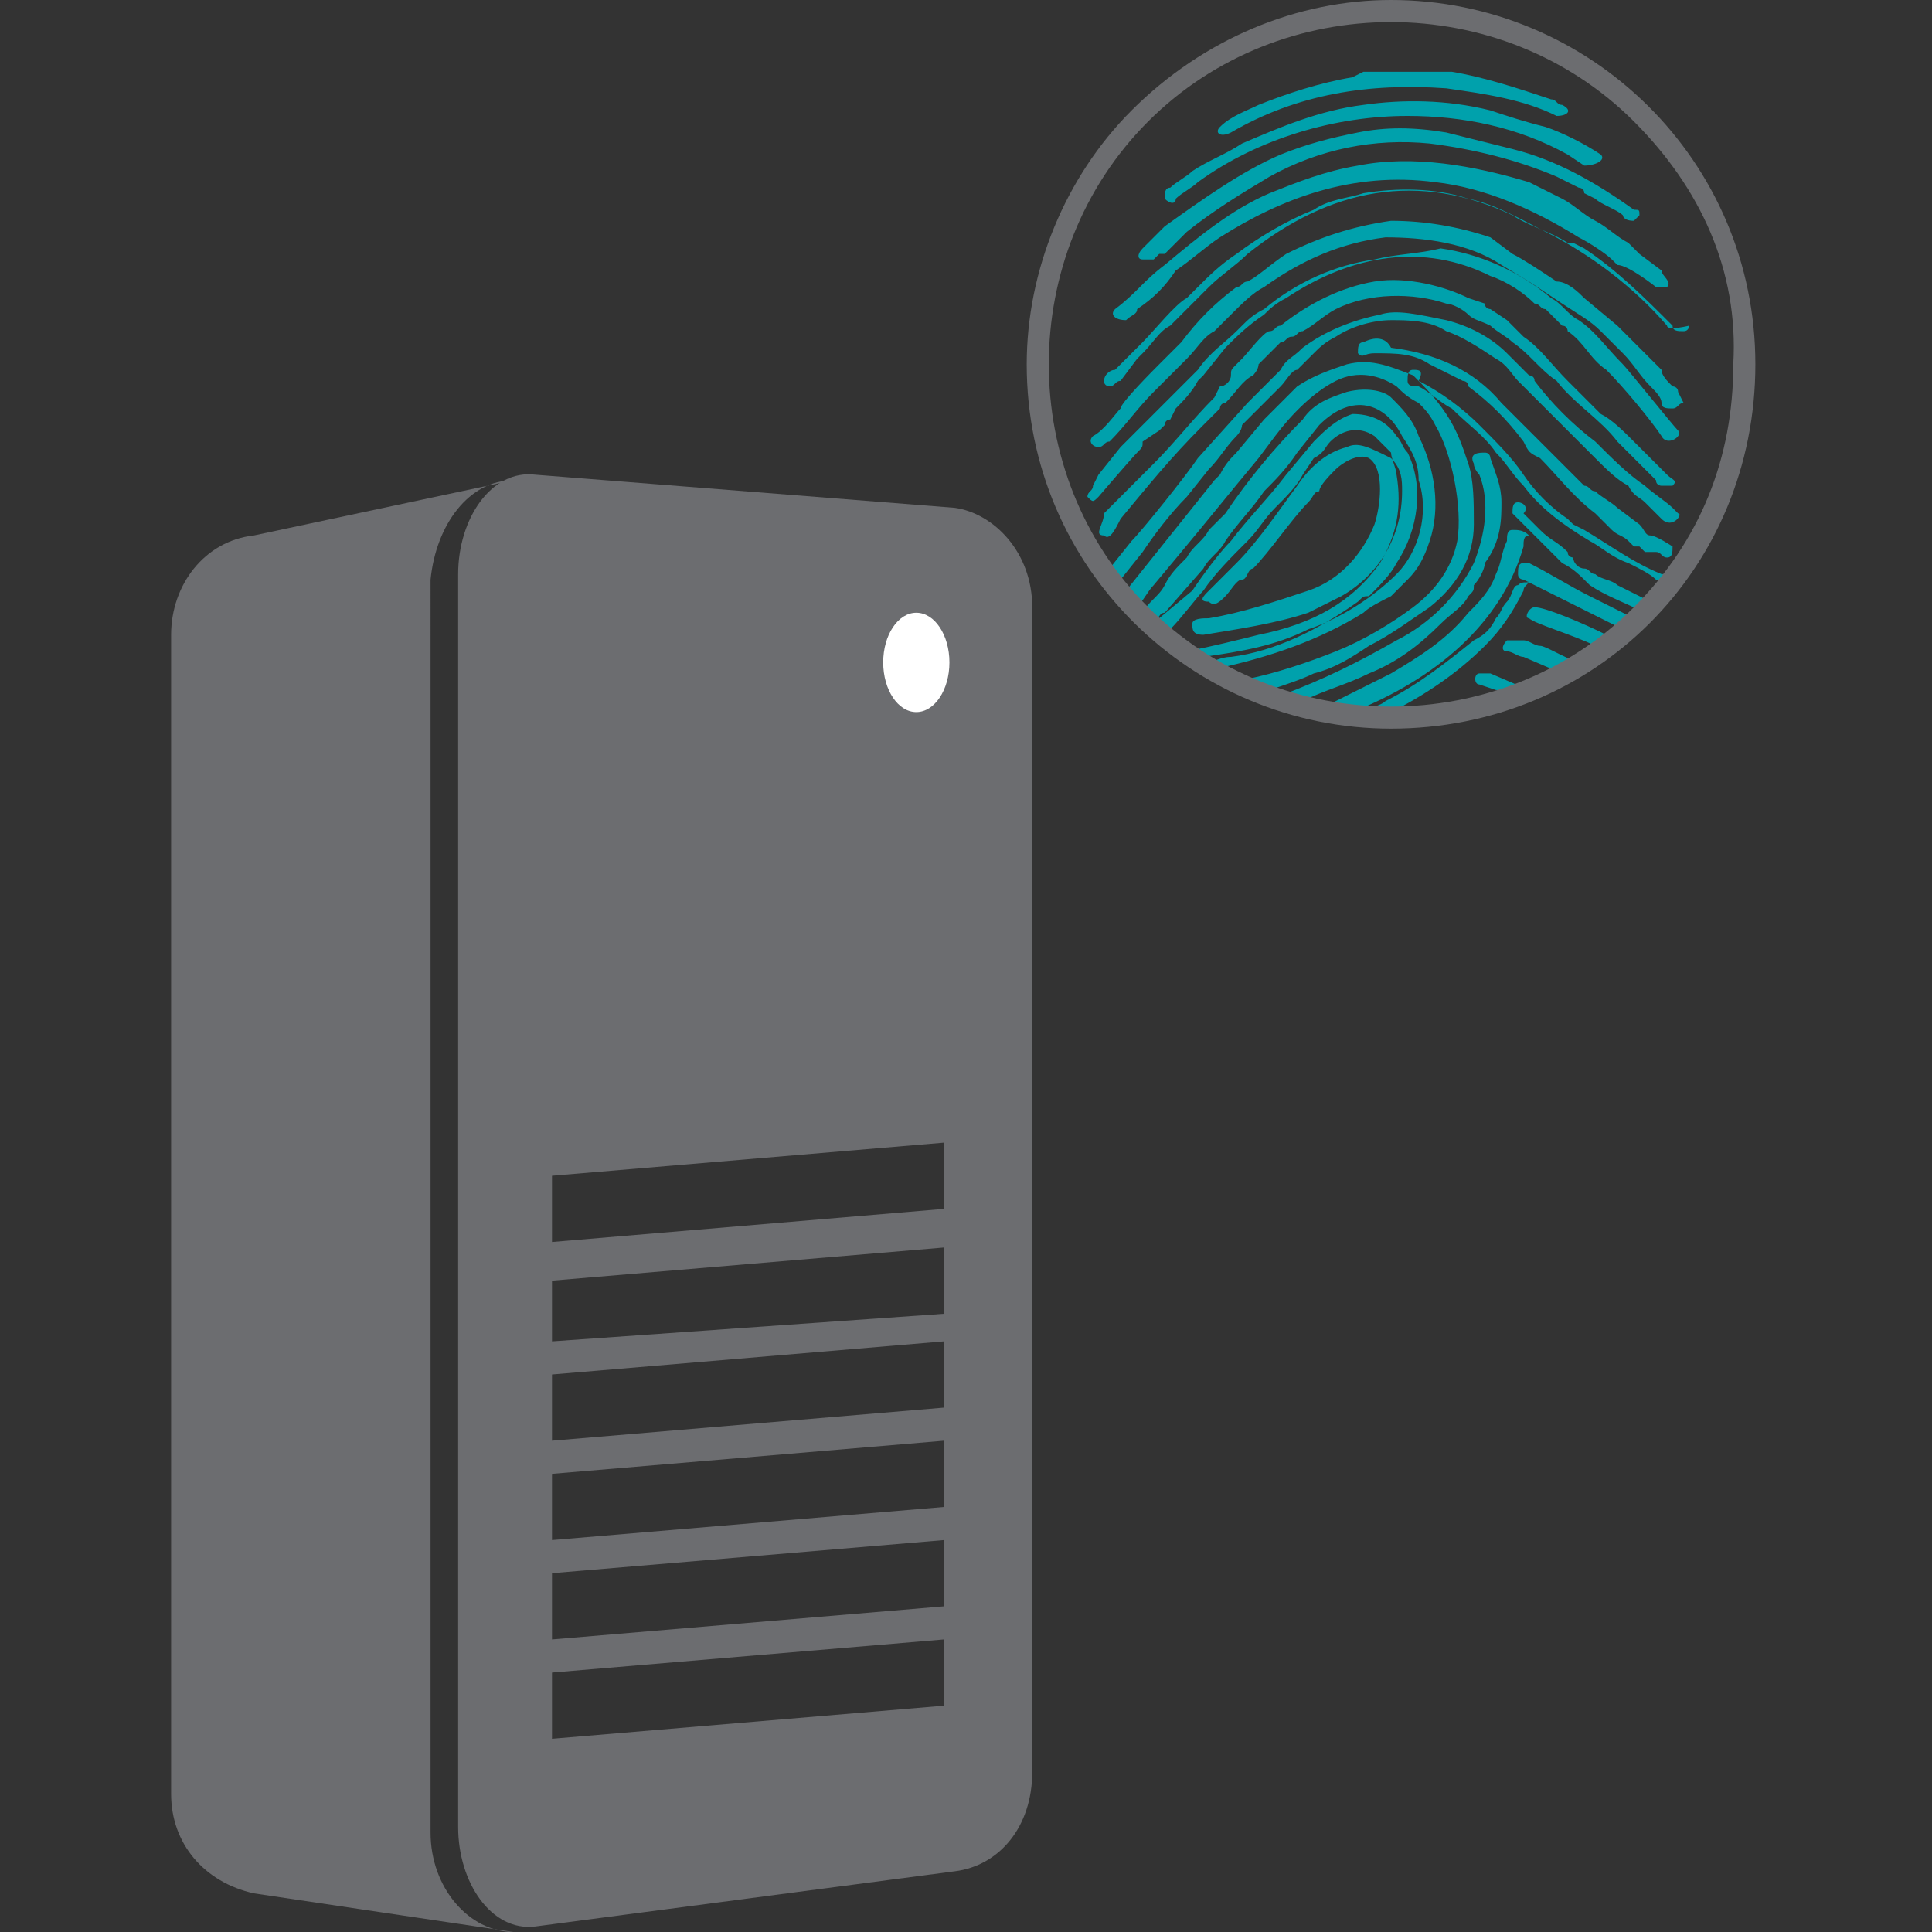
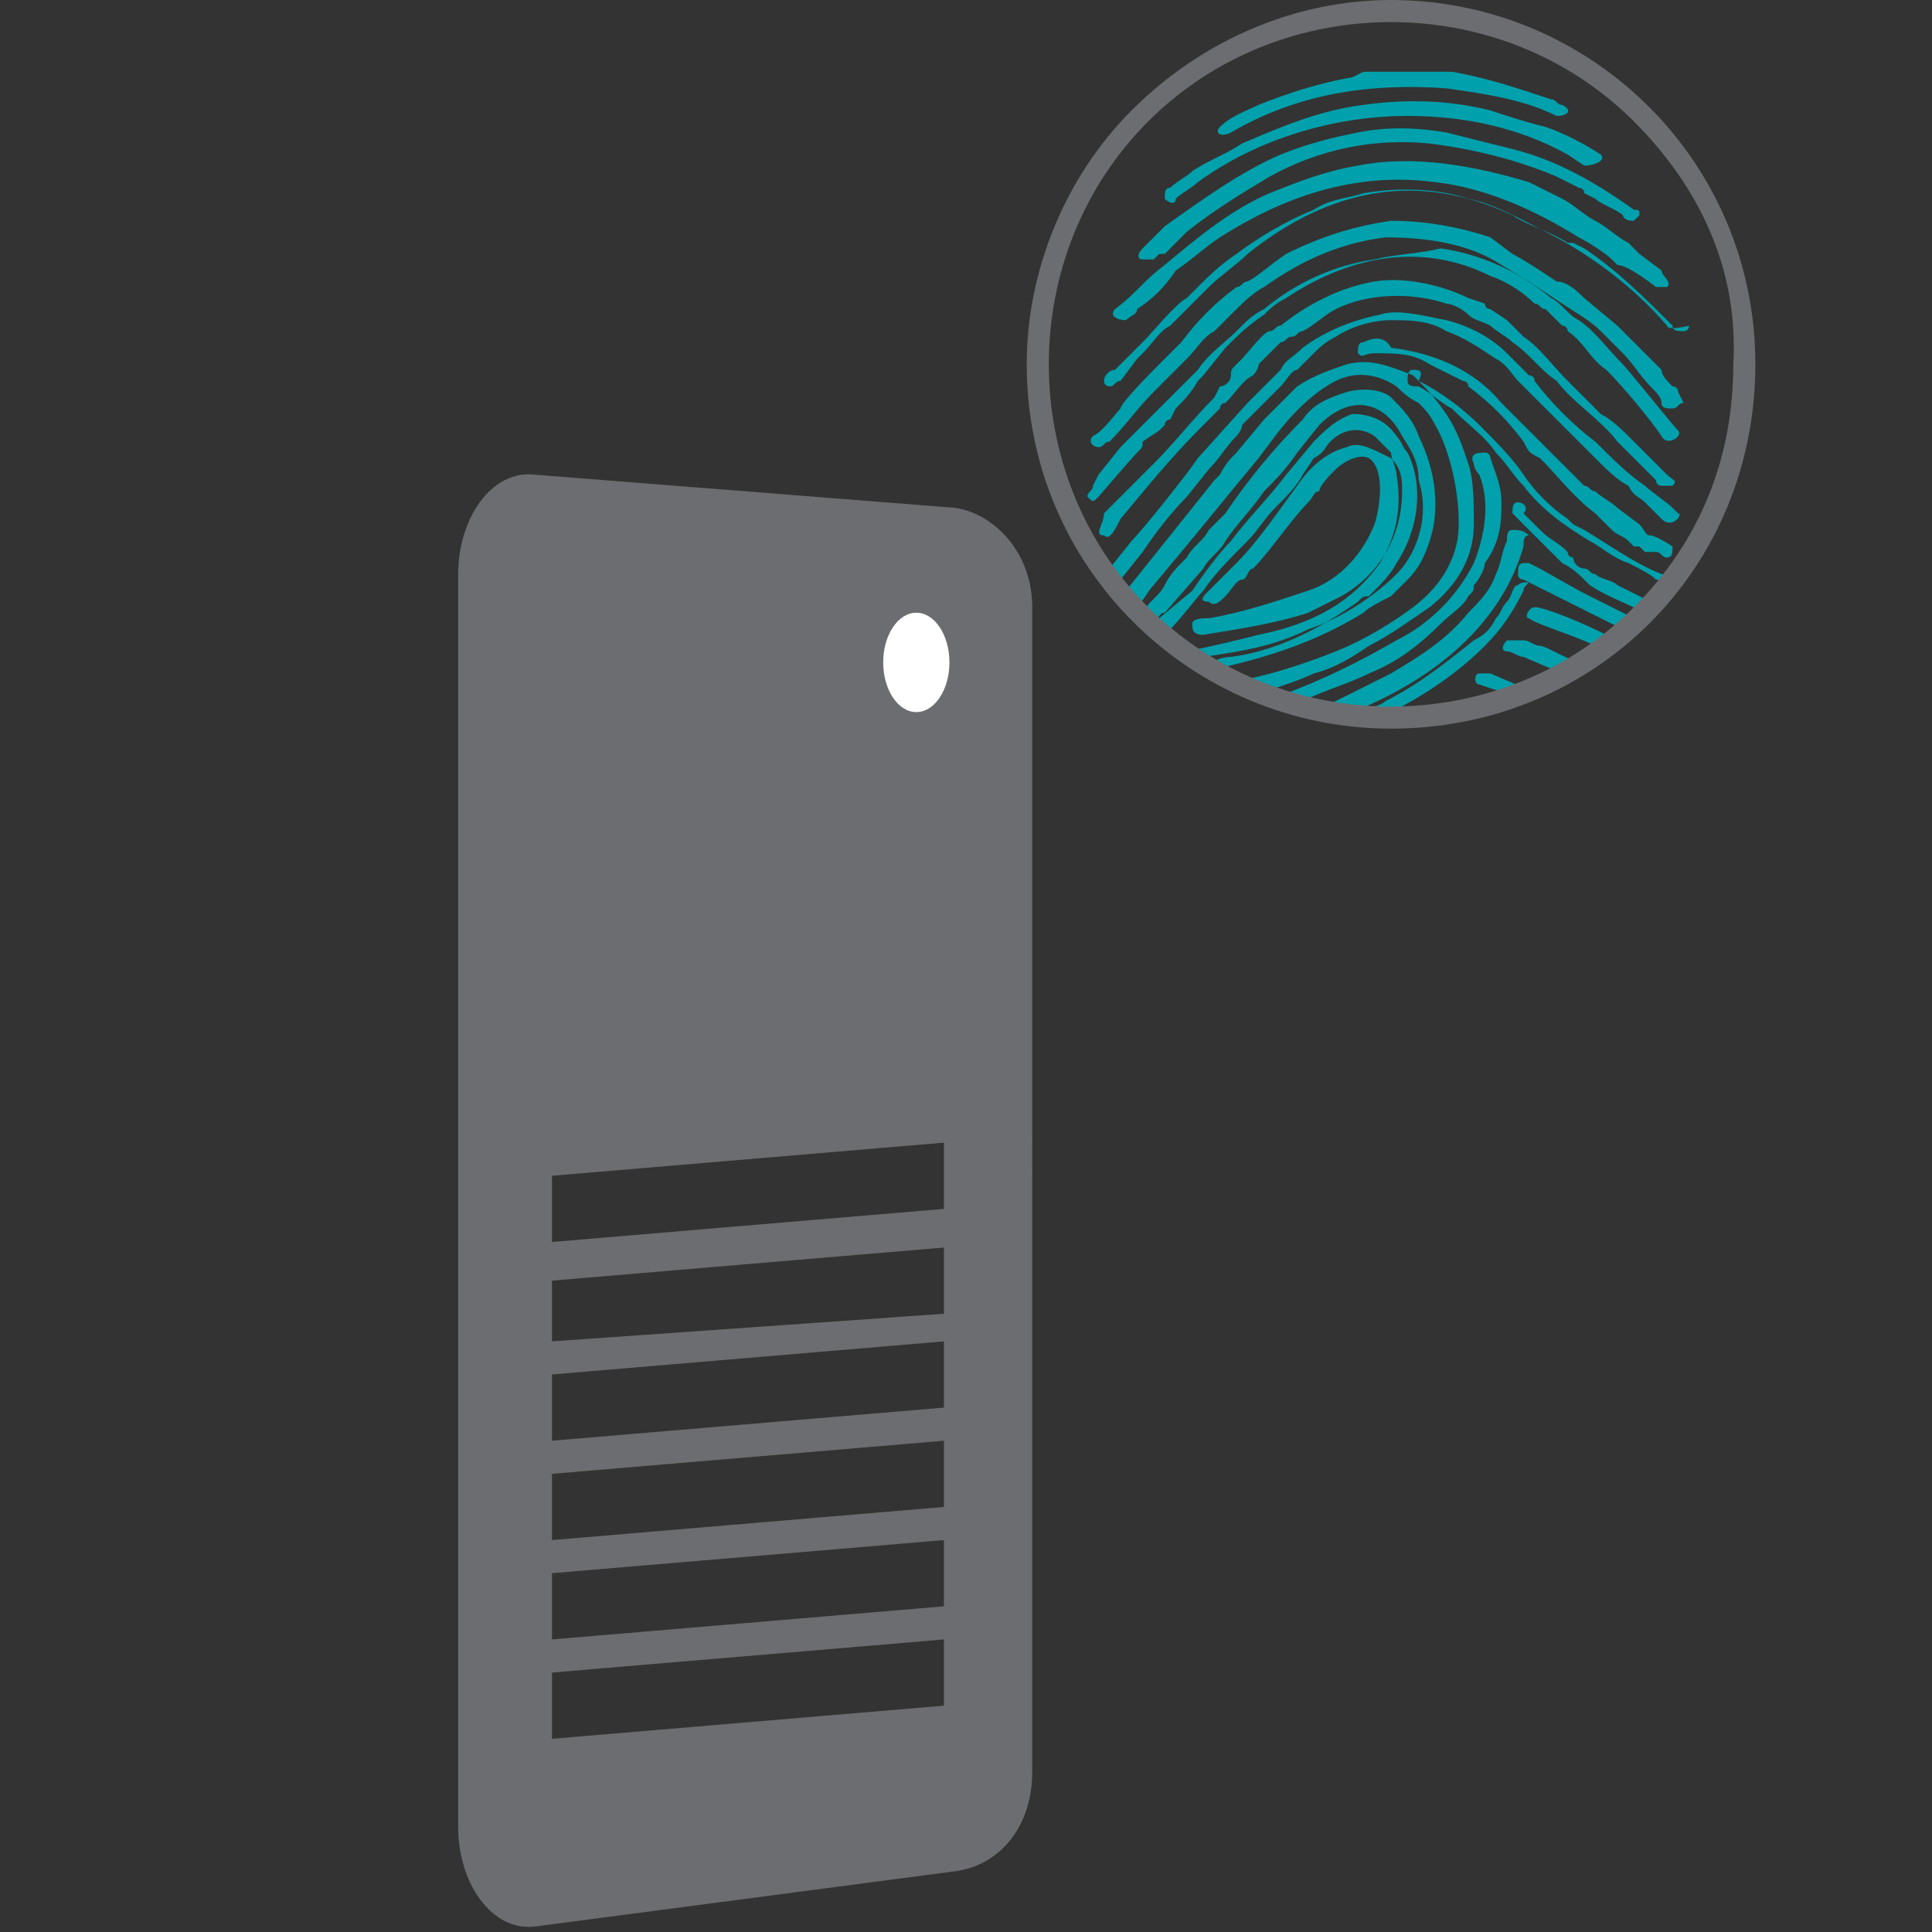
<svg xmlns="http://www.w3.org/2000/svg" version="1.1" id="Layer_1" x="0px" y="0px" viewBox="0 0 35 35" style="enable-background:new 0 0 35 35;" xml:space="preserve">
  <rect x="0" y="0" width="35" height="35" fill="#333333" stroke="none" />
  <style type="text/css">
	.st0{fill-rule:evenodd;clip-rule:evenodd;fill:#00A1AC;}
	.st1{fill:#6C6D70;}
	.st2{fill-rule:evenodd;clip-rule:evenodd;fill:#6C6D70;}
	.st3{fill:#FFFFFF;}
</style>
  <g>
    <path class="st0" d="M24.4,6.6c-0.3,0.1-0.6,0.2-0.9,0.4c-0.2,0.2-0.4,0.4-0.6,0.6l-0.5,0.6c-0.1,0.1-0.2,0.2-0.3,0.4l-0.1,0.1   l-1.6,2l0,0.1l0.2,0.2c0.1-0.1,0.2-0.3,0.3-0.4l0.5-0.6c0.5-0.6,0.9-1.1,1.4-1.7l0.3-0.4c0.3-0.4,0.7-0.8,1.1-1   c0.4-0.2,0.8-0.1,1.1,0.1c0.1,0.1,0.2,0.2,0.4,0.3c0.1,0.1,0.2,0.2,0.3,0.4c0.3,0.5,0.5,1.5,0.4,2.1c-0.1,0.5-0.4,0.9-0.8,1.2   c-0.4,0.3-0.9,0.6-1.4,0.8c-0.5,0.2-1.1,0.4-1.6,0.5c0.1,0.1,0.3,0.1,0.4,0.2c0.3-0.1,0.6-0.2,0.8-0.3c0.4-0.1,0.7-0.3,1-0.5   c0.4-0.2,0.8-0.5,1.1-0.7c0.5-0.4,0.8-0.9,0.8-1.5c0-0.4,0-0.8-0.1-1.1c-0.1-0.3-0.2-0.6-0.4-0.9c-0.2-0.3-0.4-0.5-0.6-0.7   C25.1,6.6,24.8,6.5,24.4,6.6L24.4,6.6z M24.4,7.1c-0.3,0.1-0.6,0.2-0.8,0.5c-0.5,0.5-1,1.1-1.4,1.7c-0.1,0.1-0.2,0.2-0.3,0.3   c-0.1,0.2-0.3,0.3-0.4,0.5c-0.2,0.2-0.3,0.3-0.4,0.5s-0.3,0.3-0.4,0.5c0.1,0.1,0.1,0.1,0.2,0.2c0.1-0.1,0.1-0.2,0.2-0.2l0.7-0.8   c0.1-0.2,0.3-0.3,0.4-0.5c0.2-0.3,0.5-0.6,0.7-0.9c0.2-0.2,0.4-0.4,0.6-0.7l0.4-0.5c0.6-0.6,1.2-0.4,1.5,0.2   c0.2,0.3,0.3,0.5,0.3,0.8c0.2,0.6,0,1.3-0.4,1.7c-0.4,0.4-1,0.8-1.6,1c-0.6,0.3-1.2,0.4-1.9,0.5c0.1,0.1,0.2,0.1,0.3,0.2   c0.9-0.2,1.8-0.5,2.6-1c0.1-0.1,0.3-0.2,0.5-0.3c0,0,0.1-0.1,0.1-0.1c0.1-0.1,0.2-0.2,0.2-0.2c0.2-0.2,0.3-0.4,0.4-0.7   c0.2-0.6,0.1-1.3-0.2-1.9c-0.1-0.3-0.3-0.5-0.5-0.7C25.1,7.1,24.8,7,24.4,7.1L24.4,7.1z M24.9,5.1c-0.6,0.1-1.2,0.4-1.7,0.8   c-0.1,0-0.1,0.1-0.2,0.1c-0.1,0-0.4,0.4-0.5,0.5l-0.1,0.1c-0.1,0.1-0.1,0.1-0.1,0.2S22.2,7,22.1,7L22,7.2c-0.4,0.4-0.7,0.8-1.1,1.2   c-0.1,0.1-0.2,0.2-0.3,0.3l-0.3,0.3c-0.1,0.1-0.2,0.2-0.3,0.3C20,9.5,19.8,9.7,20,9.7c0.1,0.1,0.2-0.1,0.3-0.3   c0.5-0.6,0.9-1.1,1.5-1.7l0.3-0.3c0,0,0-0.1,0.1-0.1c0.2-0.2,0.3-0.4,0.5-0.5c0,0,0.1-0.1,0.1-0.2l0.1-0.1l0.3-0.3   c0.1,0,0.1-0.1,0.2-0.1c0.1,0,0.1-0.1,0.2-0.1c0.2-0.1,0.4-0.3,0.6-0.4c0.6-0.3,1.4-0.3,2-0.1c0.1,0,0.3,0.1,0.4,0.2   c0.1,0.1,0.2,0.1,0.4,0.2c0.1,0.1,0.3,0.2,0.4,0.3c0.3,0.2,0.5,0.5,0.8,0.7c0.3,0.4,0.8,0.7,1.1,1.1c0.2,0.2,0.5,0.5,0.7,0.7   c0,0.1,0.1,0.1,0.1,0.1c0.1,0,0.2,0,0.2,0c0.1-0.1,0-0.1-0.1-0.2c-0.2-0.2-0.4-0.4-0.6-0.6c-0.2-0.2-0.4-0.4-0.6-0.5l-0.3-0.3   c-0.1-0.1-0.2-0.2-0.3-0.3c-0.3-0.3-0.5-0.6-0.8-0.8c-0.1-0.1-0.2-0.2-0.3-0.3l-0.3-0.2c0,0-0.1,0-0.1-0.1l-0.3-0.1   C26.2,5.2,25.5,5,24.9,5.1z M25,5.7C24.5,5.8,24,6,23.6,6.3c-0.2,0.2-0.3,0.2-0.4,0.4c-0.1,0.1-0.5,0.5-0.6,0.6l-0.9,1   c-0.2,0.3-1,1.3-1.2,1.5l-0.4,0.5c0,0-0.1,0.1-0.1,0.1l0.1,0.1c0.1,0,0.1,0,0.2,0c0,0,0.4-0.5,0.4-0.5c0.2-0.3,0.5-0.7,0.8-1   l0.4-0.5c0.2-0.2,0.3-0.4,0.5-0.6c0,0,0,0,0,0c0,0,0.1-0.1,0.1-0.2l0.3-0.3C22.9,7.3,23,7.2,23,7.2L23.2,7c0.1-0.1,0.2-0.3,0.3-0.3   c0.1-0.1,0.2-0.2,0.3-0.3c0.1-0.1,0.2-0.2,0.4-0.3c0.3-0.2,0.7-0.3,1-0.3c0.3,0,0.7,0,1,0.2c0.3,0.1,0.6,0.3,0.9,0.5   c0.2,0.1,0.3,0.3,0.4,0.4c0.3,0.3,0.7,0.7,1,1l0.4,0.4c0.2,0.2,0.4,0.4,0.6,0.5C29.6,9,29.7,9,29.8,9.1l0.3,0.3   c0.2,0.2,0.4-0.1,0.3-0.1c0,0-0.1-0.1-0.1-0.1c-0.1-0.1-0.4-0.3-0.5-0.4c-0.3-0.2-0.6-0.5-0.9-0.8c-0.4-0.3-0.8-0.7-1.1-1.1   c0-0.1-0.1-0.1-0.1-0.1c-0.1-0.1-0.3-0.3-0.4-0.4c-0.3-0.3-0.7-0.5-1.1-0.6C25.7,5.7,25.3,5.6,25,5.7L25,5.7z M24.9,4.7   c-0.7,0.1-1.4,0.4-2,0.9c-0.2,0.1-0.3,0.2-0.4,0.3L22.4,6c-0.2,0.2-0.5,0.4-0.7,0.7l-0.4,0.4c-0.1,0.1-0.1,0.1-0.2,0.2l-0.8,0.8   l-0.4,0.5l-0.1,0.2c0,0.1-0.1,0.1-0.1,0.2c0.1,0.1,0.1,0.1,0.2,0c0,0,0.6-0.7,0.7-0.8c0.1-0.1,0.1-0.1,0.1-0.2L21,7.8   c0,0,0,0,0.1-0.1c0,0,0-0.1,0.1-0.1l0.1-0.2c0.1-0.1,0.3-0.3,0.4-0.5c0,0,0,0,0.1-0.1l0.4-0.5c0.2-0.2,0.4-0.4,0.7-0.6   c0.1-0.1,0.2-0.2,0.4-0.3c1.2-0.8,2.5-1,3.7-0.4c0.3,0.1,0.6,0.3,0.8,0.5c0.1,0,0.1,0.1,0.2,0.1c0.1,0.1,0.2,0.2,0.3,0.3   c0.1,0,0.1,0.1,0.1,0.1c0.3,0.2,0.4,0.5,0.7,0.7c0.3,0.3,0.8,0.9,1,1.2c0.1,0.2,0.4,0,0.3-0.1c-0.1-0.1-0.9-1.1-1-1.2   c-0.3-0.3-0.5-0.6-0.8-0.8c-0.2-0.1-0.3-0.3-0.5-0.4c-0.6-0.5-1.3-0.8-2-0.9C25.7,4.6,25.3,4.6,24.9,4.7L24.9,4.7z M24.5,7.5   C24.2,7.6,24,7.8,23.8,8l-0.5,0.6c-0.3,0.4-0.7,0.8-1,1.2c-0.2,0.2-0.5,0.6-0.7,0.9L21,11.2c0,0,0,0-0.1,0.1   c0.1,0.1,0.1,0.1,0.2,0.2c0,0,0.1-0.1,0.1-0.1c0.2-0.2,0.5-0.6,0.6-0.7c0.2-0.3,0.5-0.6,0.8-0.9c0.2-0.2,0.3-0.4,0.5-0.6   c0.2-0.2,0.4-0.4,0.5-0.6l0.2-0.3C24,8.2,24,8.1,24.1,8c0.2-0.2,0.5-0.3,0.8-0.1C25,8,25.1,8.1,25.2,8.2c0,0.1,0.1,0.3,0.1,0.4   c0.1,0.6,0,1.1-0.3,1.6c-0.5,0.7-1.2,1.1-2.2,1.3c-0.4,0.1-0.8,0.2-1.3,0.3c0.1,0.1,0.2,0.1,0.3,0.2c0.2,0,0.3-0.1,0.5-0.1   c0.8-0.1,1.6-0.5,2.3-1c0.1-0.1,0.1-0.1,0.2-0.1c0.2-0.2,0.4-0.4,0.5-0.6c0.4-0.6,0.5-1.4,0.2-2c-0.1-0.1-0.1-0.2-0.2-0.3   C25.1,7.6,24.8,7.5,24.5,7.5L24.5,7.5z M30.5,7.3L30.5,7.3l-0.1-0.2c0-0.1-0.1-0.1-0.1-0.1c-0.1-0.1-0.2-0.2-0.2-0.3   c-0.1-0.1-0.4-0.4-0.5-0.5l-0.3-0.3l-0.6-0.5c-0.1-0.1-0.3-0.3-0.5-0.3c-0.3-0.2-0.6-0.4-0.8-0.5L27,4.3C26.4,4.1,25.8,4,25.2,4   c-0.7,0.1-1.3,0.3-1.9,0.6C23,4.8,22.8,5,22.6,5.1c-0.1,0-0.1,0.1-0.2,0.1c-0.4,0.3-0.7,0.6-1,1L21,6.6c-0.1,0.1-0.7,0.7-0.7,0.8   c-0.1,0.1-0.3,0.4-0.5,0.5c-0.1,0.1,0,0.2,0.1,0.2c0.1,0,0.1-0.1,0.2-0.1c0.3-0.3,0.5-0.6,0.8-0.9C20.9,7.1,21,7,21,7l0.1-0.1   c0.1-0.1,0.2-0.2,0.3-0.3c0,0,0,0,0.1-0.1c0.2-0.2,0.3-0.4,0.5-0.5l0.3-0.3c0.2-0.2,0.4-0.4,0.6-0.5c0.7-0.5,1.4-0.8,2.2-0.9   c0.7,0,1.5,0.1,2.1,0.5l0.5,0.3l0.3,0.2l0.3,0.2C28.6,5.7,28.8,5.8,29,6c0,0,0.1,0.1,0.1,0.1c0.1,0.1,0.2,0.2,0.3,0.3   c0.2,0.2,0.3,0.4,0.5,0.6c0.1,0.1,0.2,0.2,0.2,0.3c0,0.1,0.1,0.1,0.2,0.1C30.4,7.4,30.4,7.3,30.5,7.3L30.5,7.3z M24.7,3.5   c-0.3,0.1-0.6,0.1-0.9,0.3c-0.5,0.2-1,0.5-1.4,0.8c-0.3,0.2-0.5,0.4-0.7,0.6l-0.2,0.2c-0.2,0.1-0.6,0.6-0.8,0.8c0,0,0,0-0.1,0.1   c-0.1,0.1-0.3,0.3-0.4,0.4C20.1,6.7,20,6.8,20,6.9S20.1,7,20.1,7c0.1,0,0.1-0.1,0.2-0.1l0.3-0.4c0,0,0,0,0.1-0.1   c0.2-0.2,0.3-0.4,0.5-0.5l0.3-0.3l0.1-0.1c0,0,0,0,0.1-0.1l0.1-0.1c0,0,0,0,0.1-0.1c0.2-0.2,0.5-0.4,0.7-0.6   c1.5-1.2,3.1-1.5,4.8-0.7c0.3,0.2,0.7,0.3,1,0.5c0,0,0.1,0,0.1,0l0.2,0.1c0.6,0.4,1.1,0.9,1.6,1.4c0,0.1,0.1,0.1,0.2,0.1   c0.1,0,0.1-0.1,0.1-0.1S30.2,6,30.2,5.9c-0.6-0.7-1.4-1.3-2.2-1.7c-0.4-0.2-0.9-0.5-1.4-0.6C26,3.4,25.3,3.4,24.7,3.5L24.7,3.5z    M24.6,3C24,3.1,23.5,3.3,23,3.5c-0.7,0.3-1.3,0.8-1.9,1.3c-0.4,0.3-0.5,0.5-0.9,0.8c-0.1,0.1,0,0.2,0.2,0.2   c0.1-0.1,0.2-0.1,0.2-0.2c0.3-0.2,0.5-0.4,0.7-0.7c0.3-0.2,0.5-0.4,0.8-0.6c1.1-0.7,2.4-1.2,3.9-1c0.9,0.1,1.8,0.5,2.6,1   c0.2,0.1,0.5,0.3,0.6,0.4c0,0,0,0,0.1,0.1C29.5,4.8,30,5.2,30,5.2c0.1,0,0.1,0,0.2,0c0.1-0.1-0.1-0.2-0.1-0.3l-0.4-0.3   c0,0-0.1-0.1-0.1-0.1l-0.1-0.1c-0.2-0.1-0.4-0.3-0.6-0.4c-0.2-0.1-0.4-0.3-0.6-0.4c-0.2-0.1-0.4-0.2-0.6-0.3   C26.7,3,25.6,2.8,24.6,3L24.6,3z M24.4,8.1c-0.4,0.1-0.7,0.4-0.9,0.7c-0.3,0.4-0.7,1-1.1,1.4c-0.2,0.2-0.3,0.3-0.5,0.5   c-0.1,0.1-0.2,0.2,0,0.2c0.1,0.1,0.2,0,0.3-0.1c0.1-0.1,0.2-0.3,0.3-0.3c0.1,0,0.1-0.2,0.2-0.2c0.3-0.3,0.7-0.9,1-1.2   c0.1-0.1,0.1-0.2,0.2-0.2c0-0.1,0.2-0.3,0.3-0.4c0,0,0,0,0,0c0.1-0.1,0.4-0.3,0.6-0.2c0.3,0.2,0.2,0.9,0.1,1.2   c-0.2,0.5-0.6,1-1.2,1.2c-0.6,0.2-1.2,0.4-1.8,0.5c-0.1,0-0.3,0-0.3,0.1c0,0.1,0,0.2,0.2,0.2c0.6-0.1,1.3-0.2,1.9-0.4   c0.2-0.1,0.4-0.2,0.6-0.3c0.7-0.4,1.1-1.1,1.1-1.9c0-0.2,0-0.4-0.2-0.6C24.8,8.1,24.6,8,24.4,8.1L24.4,8.1z M24.6,2.4   c-0.5,0.1-0.9,0.2-1.4,0.4c-0.7,0.3-1.4,0.8-2.1,1.3l-0.4,0.4c-0.1,0.1-0.1,0.2,0,0.2c0.1,0,0.1,0,0.2,0c0,0,0,0,0.1-0.1   c0,0,0,0,0.1,0c0.1-0.1,0.1-0.1,0.2-0.2l0.2-0.2c0.5-0.4,1-0.7,1.5-1c0.9-0.5,1.9-0.7,2.9-0.6c0.8,0.1,1.6,0.3,2.3,0.6l0.4,0.2   c0,0,0.1,0,0.1,0.1l0.2,0.1c0.1,0.1,0.4,0.2,0.5,0.3C29.4,3.9,29.4,4,29.6,4c0,0,0.1-0.1,0.1-0.1c0-0.1,0-0.1-0.1-0.1   c-0.7-0.5-1.4-0.9-2.2-1.1c-0.4-0.1-0.8-0.2-1.2-0.3C25.6,2.3,25.1,2.3,24.6,2.4L24.6,2.4z M27.2,9.1c0-0.3-0.1-0.5-0.2-0.8   c0,0,0-0.1-0.1-0.1c-0.1,0-0.3,0-0.2,0.2c0,0.1,0.1,0.2,0.1,0.2c0.2,0.5,0.1,1.1-0.1,1.6c-0.3,0.6-0.8,1.1-1.4,1.4   c-0.7,0.4-1.3,0.7-2.1,1c0.1,0,0.3,0.1,0.4,0.1c0.4-0.2,0.8-0.3,1.2-0.5c0.5-0.2,0.9-0.5,1.3-0.9c0.2-0.2,0.4-0.3,0.5-0.5   c0.1-0.1,0.1-0.1,0.1-0.2c0.1-0.1,0.2-0.3,0.2-0.4C27.2,9.8,27.2,9.4,27.2,9.1L27.2,9.1z M24.7,1.9c-0.8,0.1-1.5,0.4-2.2,0.7   c-0.3,0.2-0.6,0.3-0.9,0.5c-0.1,0.1-0.3,0.2-0.4,0.3c-0.1,0-0.1,0.1-0.1,0.2c0.1,0.1,0.2,0.1,0.2,0c0.1-0.1,0.3-0.2,0.4-0.3   c1.1-0.8,2.5-1.2,3.8-1.2c1,0,2,0.2,2.9,0.7l0.3,0.2C28.9,3,29.1,2.9,29,2.8c-0.3-0.2-0.7-0.4-1-0.5C27.6,2.2,27.3,2.1,27,2   C26.2,1.8,25.4,1.8,24.7,1.9z M27.4,9.6c-0.1,0-0.1,0.1-0.1,0.2c-0.1,0.2-0.1,0.4-0.2,0.6c-0.1,0.3-0.3,0.5-0.5,0.7   c-0.4,0.5-0.9,0.8-1.4,1.1c-0.4,0.2-0.8,0.4-1.2,0.6c0.2,0,0.3,0.1,0.5,0.1c1.5-0.6,2.7-1.6,3.1-3c0-0.1,0-0.2,0.1-0.2   C27.6,9.6,27.5,9.6,27.4,9.6C27.4,9.6,27.4,9.6,27.4,9.6z M24.7,6.2c-0.1,0-0.1,0.1-0.1,0.2c0.1,0.1,0.1,0,0.3,0c0.4,0,0.7,0,1,0.2   c0.2,0.1,0.4,0.2,0.6,0.3c0,0,0.1,0,0.1,0.1c0.4,0.3,0.7,0.6,1,1c0.1,0.2,0.1,0.2,0.3,0.3c0.3,0.3,0.6,0.7,1,1l0.3,0.3   c0.1,0.1,0.2,0.1,0.3,0.2c0,0,0.1,0.1,0.1,0.1l0.1,0l0.1,0.1L30,10c0.1,0,0.1,0.1,0.2,0.1c0.1,0,0.1-0.1,0.1-0.2c0,0,0,0,0,0   c0,0-0.3-0.2-0.4-0.2c-0.1,0-0.1-0.1-0.2-0.2l-0.4-0.3C29.2,9.1,29,9,28.9,8.9c-0.1,0-0.1-0.1-0.2-0.1c-0.3-0.3-0.6-0.6-0.9-0.9   c-0.2-0.2-0.4-0.4-0.6-0.6c-0.5-0.6-1.2-0.9-2-1C25.1,6.1,24.9,6.1,24.7,6.2L24.7,6.2z M27.5,10.6c-0.1,0-0.1,0.2-0.2,0.3   c-0.1,0.1-0.1,0.2-0.2,0.3c-0.1,0.2-0.2,0.3-0.4,0.4c-0.5,0.4-1,0.8-1.6,1.1c-0.1,0.1-0.3,0.1-0.4,0.2c0.2,0,0.3,0,0.5,0h0   c0.6-0.3,1.2-0.7,1.7-1.2c0.3-0.3,0.5-0.6,0.7-1c0-0.1,0.1-0.1,0.1-0.2C27.7,10.6,27.6,10.5,27.5,10.6L27.5,10.6z M25.6,6.7   c-0.1,0-0.1,0.1-0.1,0.2c0,0,0,0,0,0c0,0.1,0.1,0.1,0.2,0.1c0.2,0.1,0.4,0.3,0.6,0.4c0.3,0.3,0.6,0.5,0.8,0.8   c0.2,0.2,0.3,0.4,0.5,0.6c0.3,0.4,0.7,0.7,1.2,1c0.2,0.1,0.4,0.3,0.7,0.4c0.2,0.1,0.4,0.2,0.5,0.3c0.1,0,0.1,0.1,0.2,0.1l0,0   l0.1-0.1c0,0,0,0,0,0c0-0.1-0.1-0.1-0.2-0.1c-0.5-0.2-0.9-0.5-1.4-0.8l-0.2-0.1l-0.1-0.1c-0.3-0.2-0.6-0.5-0.8-0.8   c-0.2-0.3-0.5-0.6-0.8-0.9c-0.3-0.3-0.7-0.6-1.1-0.8C25.8,6.7,25.7,6.7,25.6,6.7L25.6,6.7z M24.5,1.4c-0.6,0.1-1.2,0.3-1.7,0.5   c-0.2,0.1-0.5,0.2-0.7,0.4c-0.1,0.1,0,0.2,0.2,0.1c1.2-0.7,2.5-0.9,3.9-0.8c0.7,0.1,1.4,0.2,2,0.5c0.2,0,0.3-0.1,0.1-0.2   c-0.1,0-0.1-0.1-0.2-0.1c-0.6-0.2-1.2-0.4-1.8-0.5c-0.5,0-1,0-1.5,0l-0.1,0L24.5,1.4L24.5,1.4z M27.5,9.1c-0.1,0-0.1,0.1-0.1,0.2   c0.3,0.3,0.6,0.6,0.9,0.9c0.2,0.1,0.3,0.2,0.5,0.4c0.3,0.2,0.6,0.3,1,0.5c0.1-0.1,0.1-0.1,0.2-0.2l-0.1,0c-0.2-0.1-0.4-0.2-0.6-0.3   c-0.1-0.1-0.3-0.1-0.4-0.2c-0.1,0-0.1-0.1-0.2-0.1c-0.1,0-0.2-0.1-0.2-0.2c0,0-0.1,0-0.1-0.1c-0.2-0.2-0.3-0.2-0.5-0.4   c-0.1-0.1-0.2-0.2-0.3-0.3C27.7,9.2,27.6,9.1,27.5,9.1L27.5,9.1z M27.6,10.2c-0.1,0-0.1,0.1-0.1,0.2c0,0,0,0,0,0   c0,0.1,0.1,0.1,0.1,0.1l1.8,0.9c0.1-0.1,0.1-0.1,0.2-0.2l-0.8-0.4c-0.4-0.2-0.7-0.4-1.1-0.6C27.8,10.2,27.7,10.2,27.6,10.2   L27.6,10.2z M27.3,11.6c-0.1,0.1-0.1,0.2,0,0.2c0.1,0,0.2,0.1,0.3,0.1l0.7,0.3c0.1-0.1,0.2-0.1,0.3-0.2c-0.3-0.1-0.6-0.3-0.7-0.3   c-0.1,0-0.2-0.1-0.3-0.1l-0.1,0C27.4,11.6,27.4,11.6,27.3,11.6L27.3,11.6z M27.8,11c-0.1,0-0.2,0.2-0.1,0.2   c0.1,0.1,0.8,0.3,1.2,0.5c0.1-0.1,0.2-0.1,0.2-0.2c-0.4-0.2-1.1-0.5-1.3-0.5C27.9,11,27.9,11,27.8,11z M26.8,12.2   c-0.1,0-0.1,0.2,0,0.2l0.3,0.1c0.1,0,0.1,0.1,0.2,0.1c0.1,0,0.2-0.1,0.4-0.1L27,12.2C26.9,12.2,26.9,12.2,26.8,12.2L26.8,12.2z" />
    <path class="st1" d="M25.2,0c3.6,0,6.6,2.9,6.6,6.6s-2.9,6.6-6.6,6.6c-3.6,0-6.6-2.9-6.6-6.6c0-1.7,0.7-3.4,1.9-4.6   C21.8,0.7,23.5,0,25.2,0z M29.6,2.2c-2.4-2.4-6.4-2.4-8.8,0s-2.4,6.4,0,8.8s6.4,2.4,8.8,0c1.2-1.2,1.8-2.7,1.8-4.4   C31.5,4.9,30.8,3.4,29.6,2.2z" />
    <path class="st2" d="M17.3,9.2L9.7,8.6c-0.8-0.1-1.4,0.8-1.4,1.8v22.7c0,1,0.6,1.9,1.4,1.8l7.6-1c0.8-0.1,1.4-0.8,1.4-1.8V11   C18.7,10,18,9.3,17.3,9.2z M10,21.3l7.1-0.6v1.2L10,22.5V21.3z M10,23.2l7.1-0.6v1.2L10,24.3V23.2z M10,24.9l7.1-0.6v1.2L10,26.1   L10,24.9z M10,26.7l7.1-0.6v1.2L10,27.9L10,26.7z M10,28.5l7.1-0.6v1.2L10,29.7L10,28.5z M10,30.3l7.1-0.6v1.2L10,31.5L10,30.3z" />
-     <path class="st2" d="M9.3,8.7l-4.7,1c-0.9,0.1-1.5,0.9-1.5,1.8v21c0,0.9,0.6,1.6,1.5,1.8L9.3,35c-0.8,0-1.5-0.8-1.5-1.8V10.5   C7.9,9.5,8.5,8.7,9.3,8.7L9.3,8.7z" />
    <ellipse class="st3" cx="16.6" cy="12" rx="0.6" ry="0.9" />
  </g>
</svg>